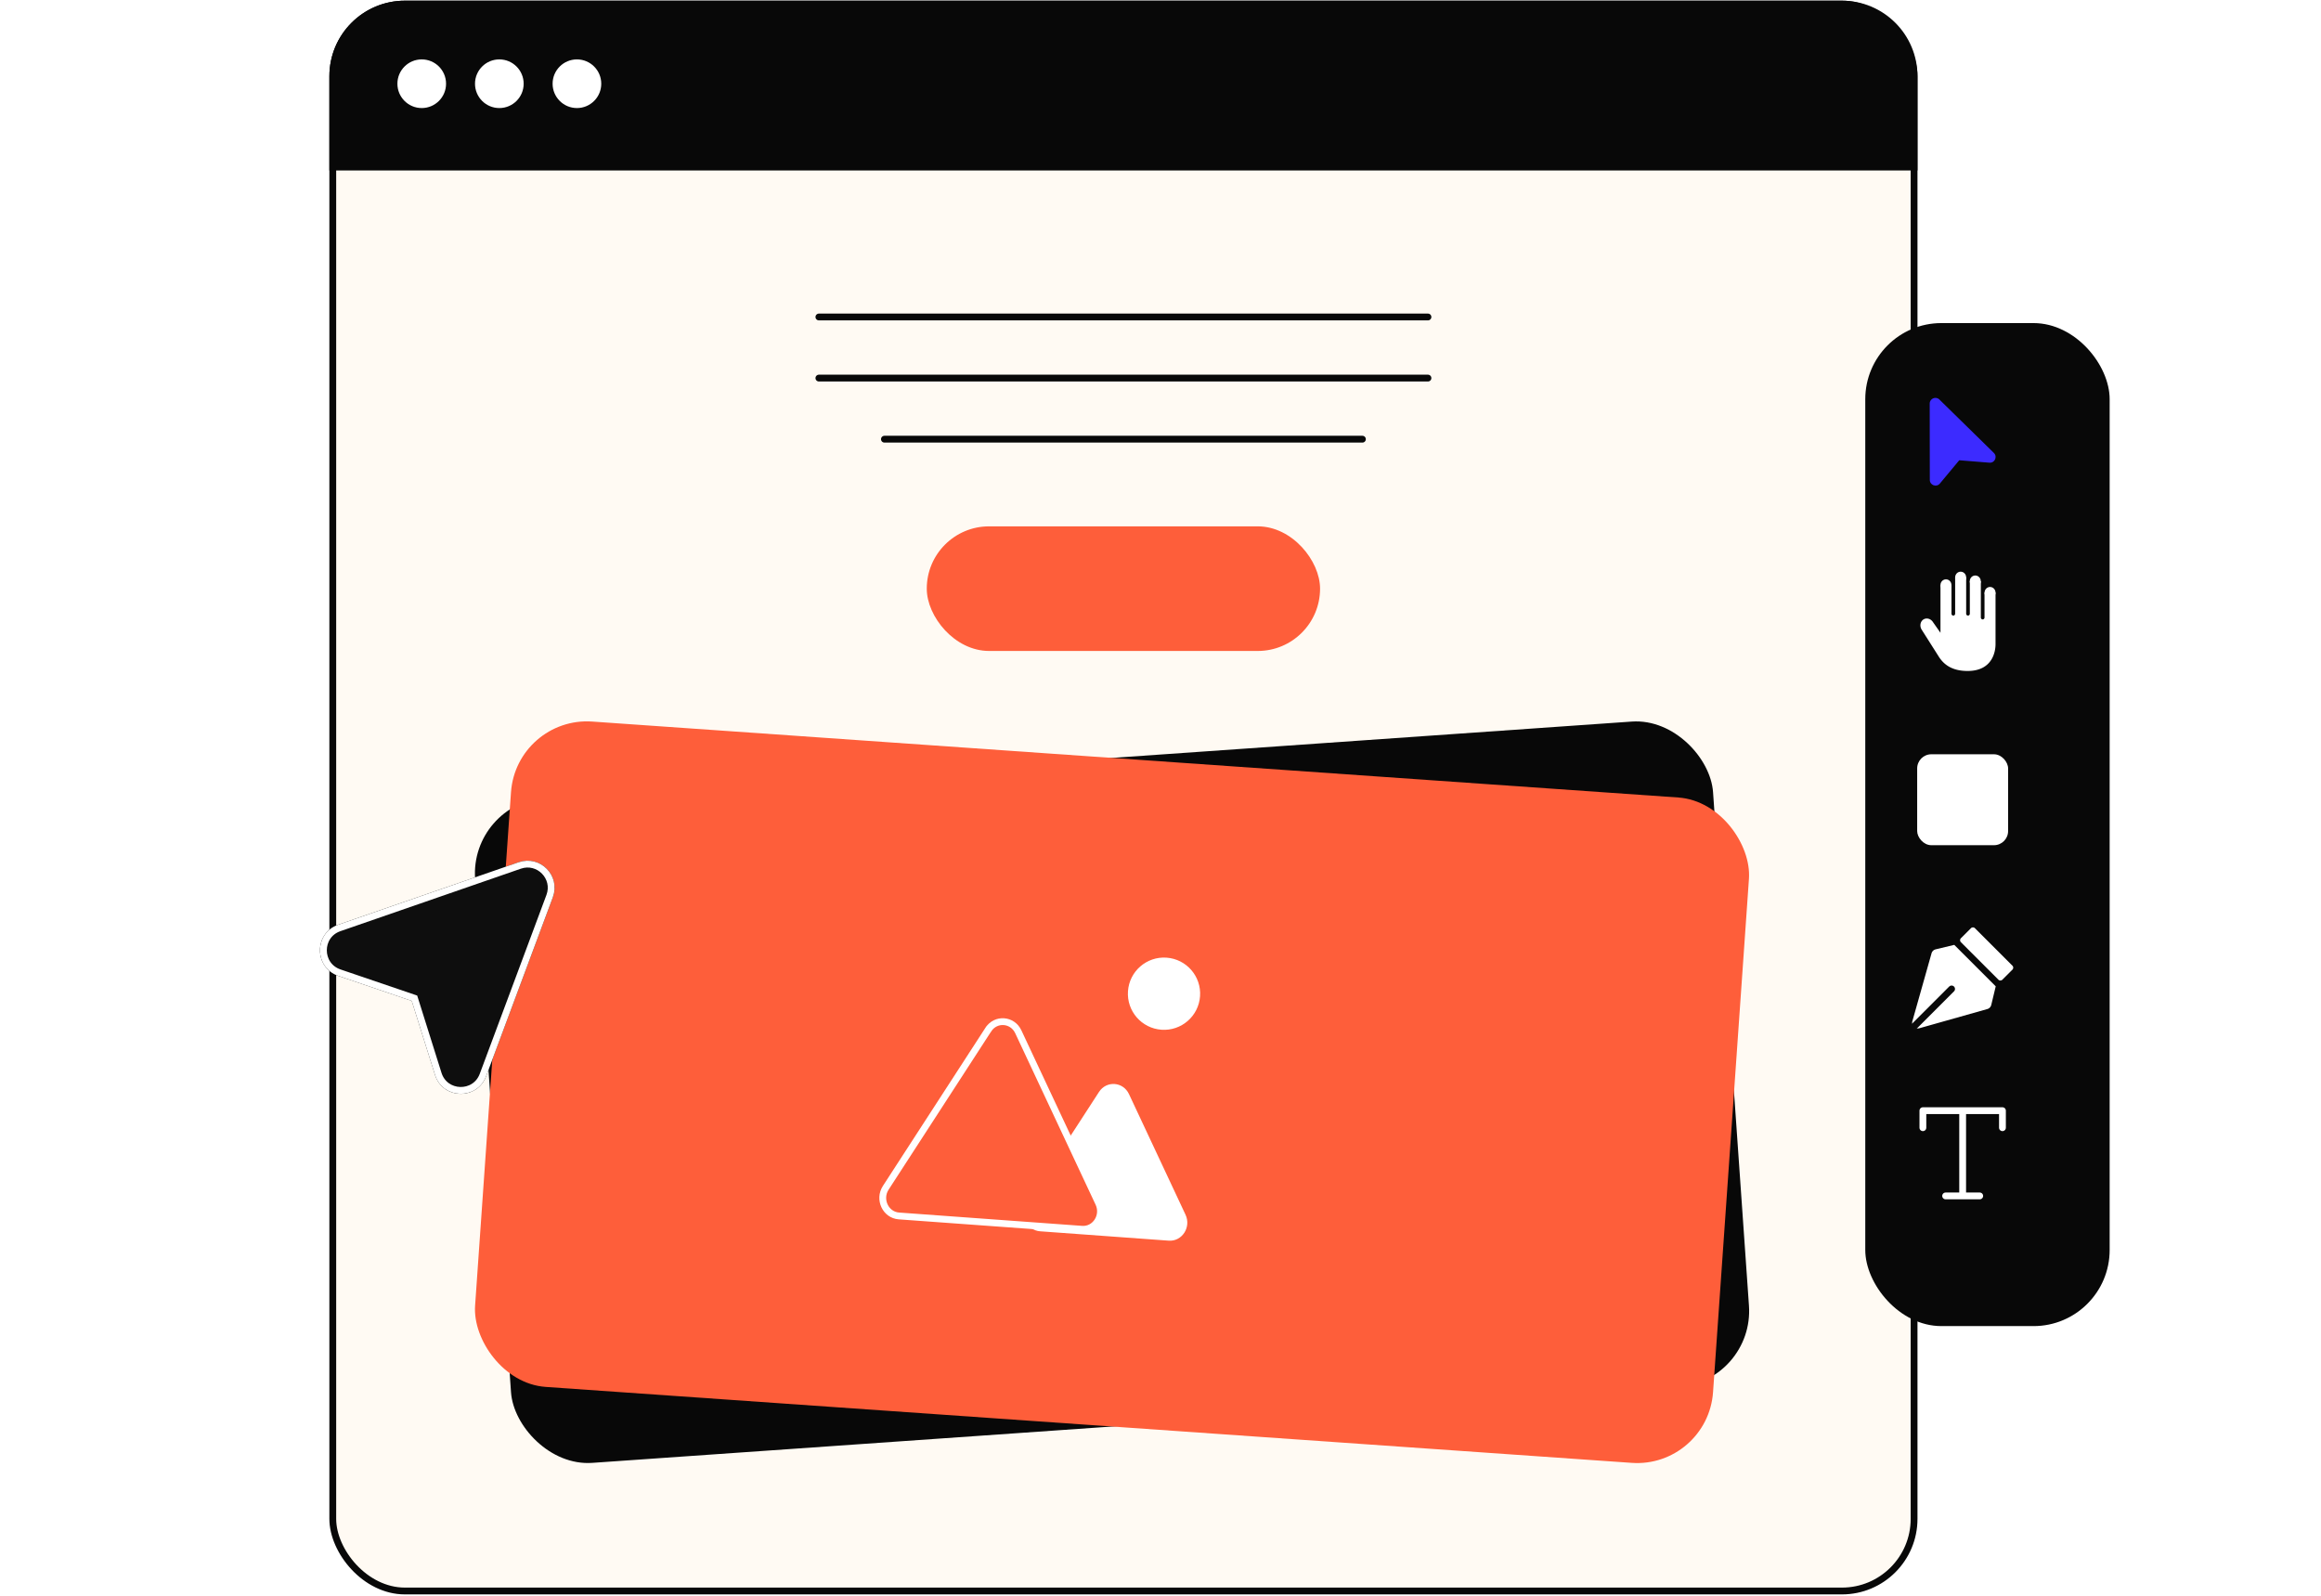
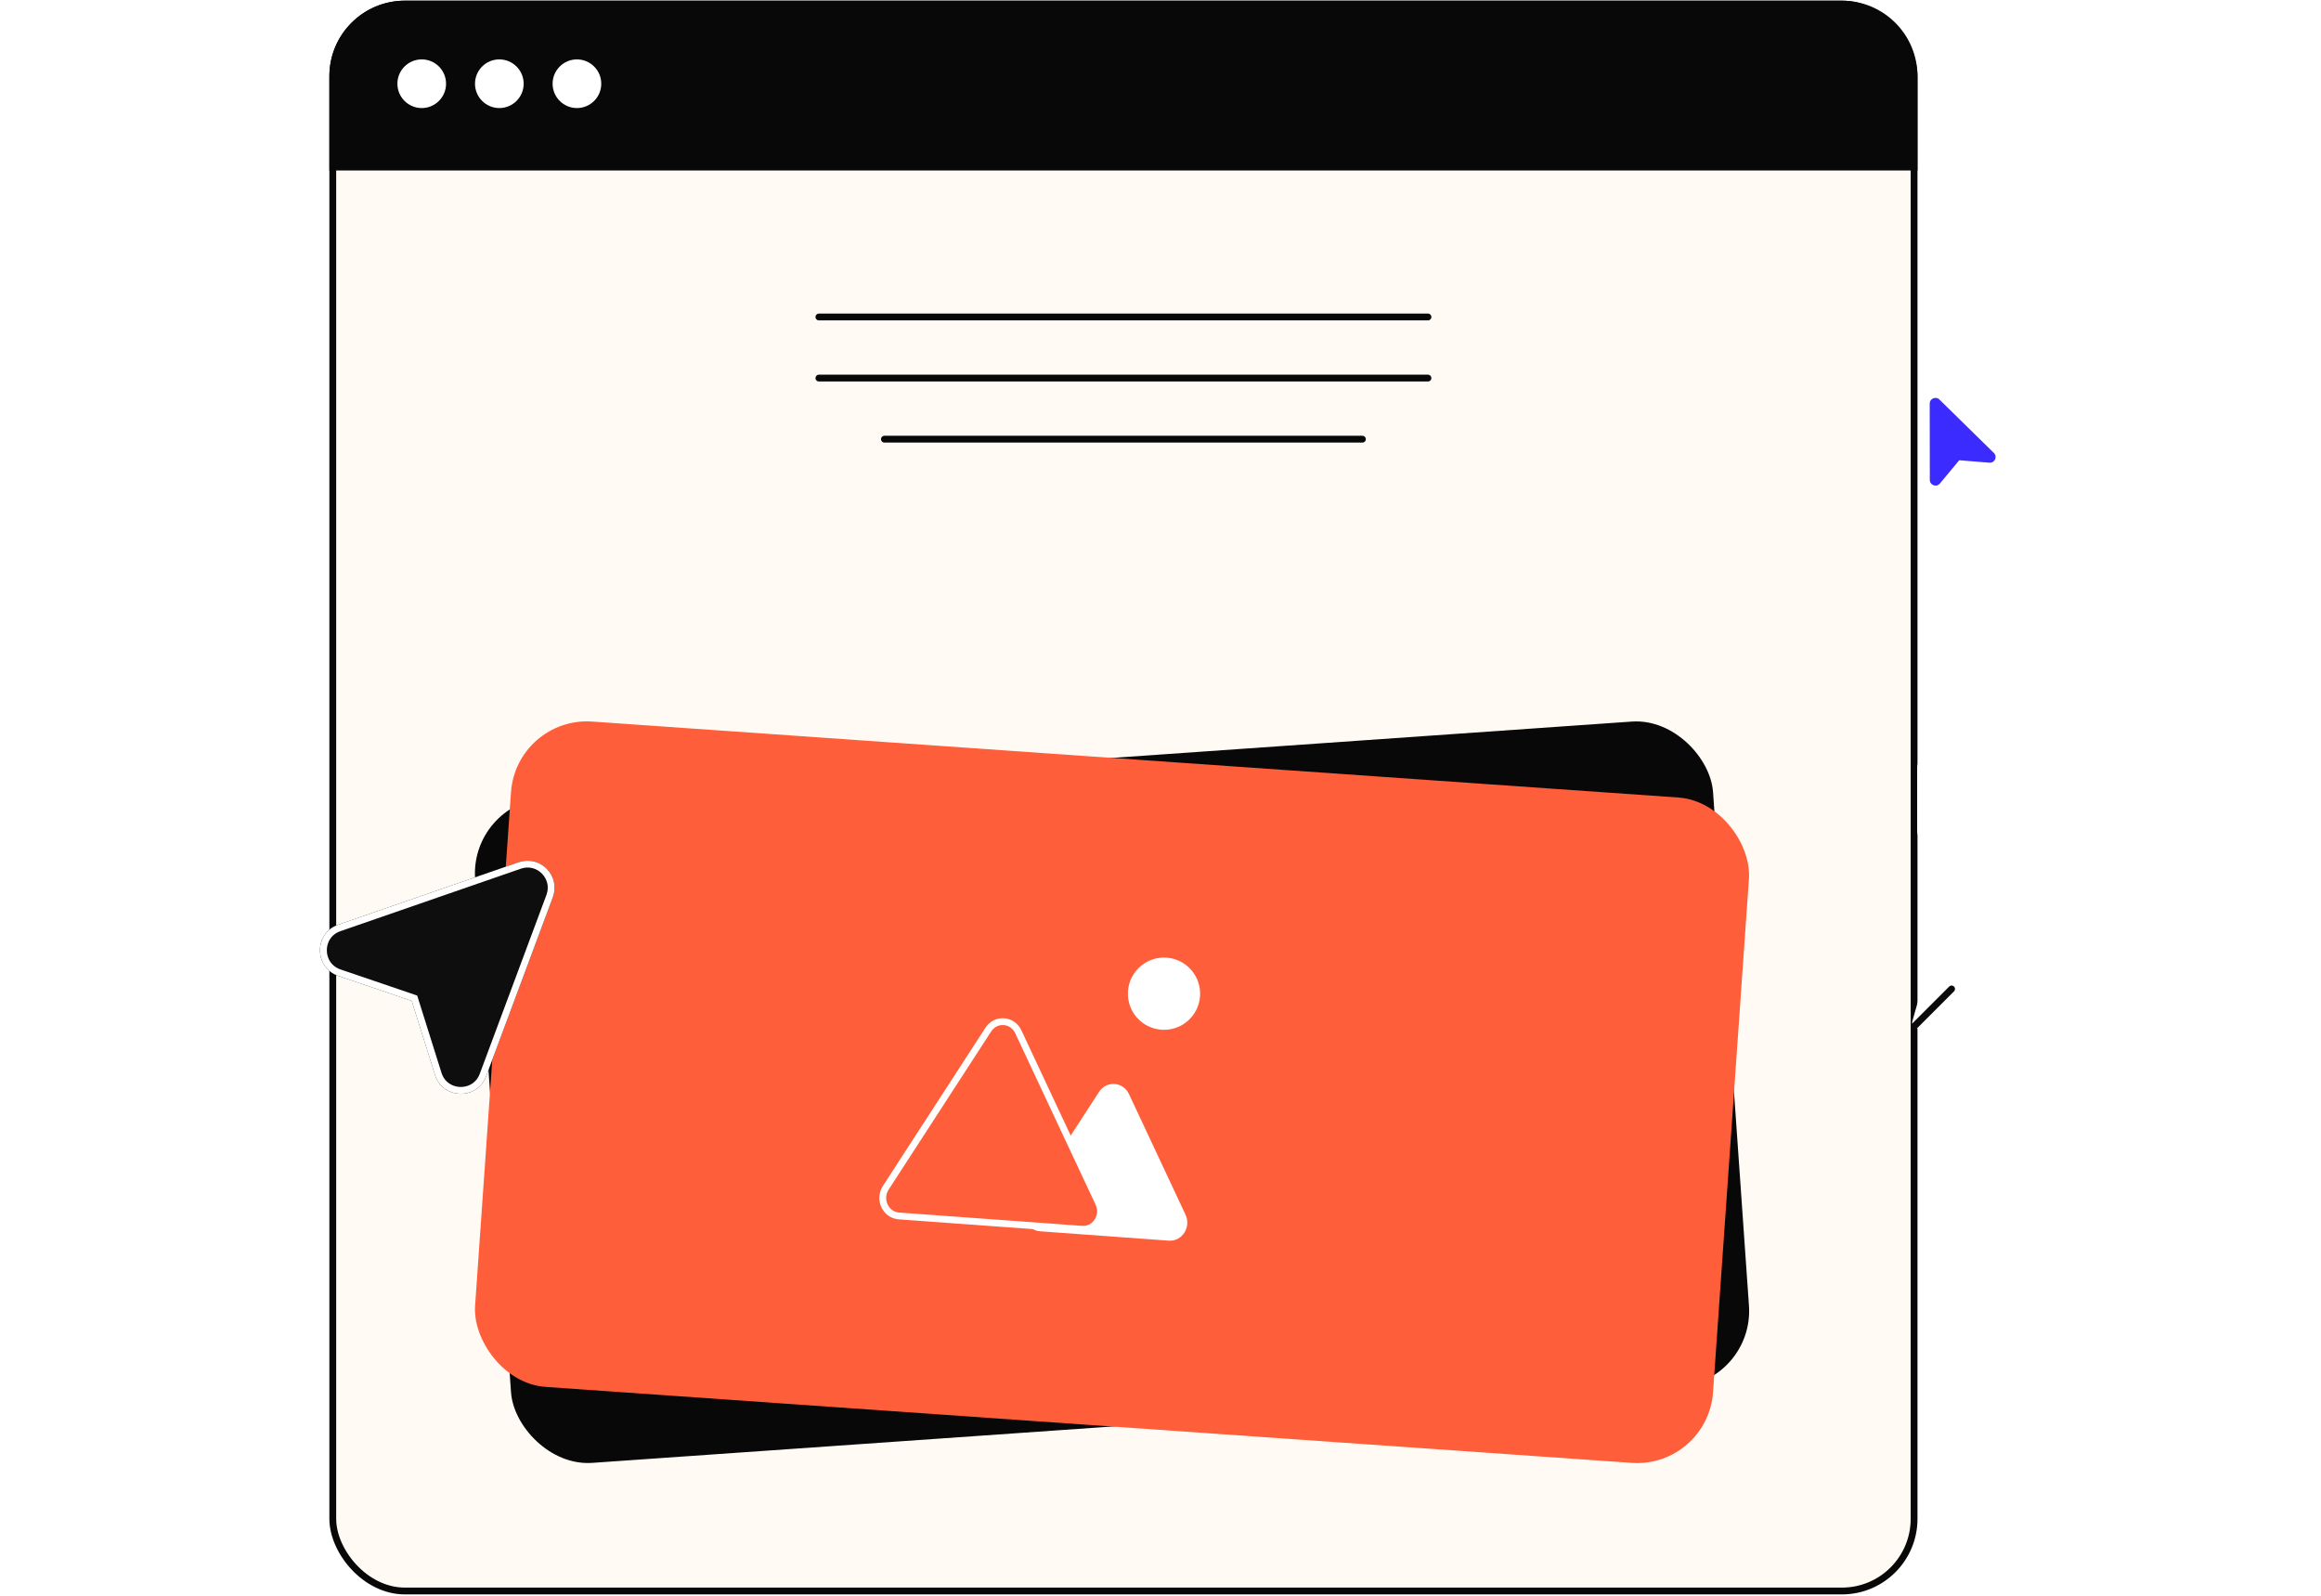
<svg xmlns="http://www.w3.org/2000/svg" width="852" height="586" fill="none">
  <rect width="580.47" height="582.5" x="122.156" y="1.5" fill="#FFFAF3" stroke="#080808" stroke-width="2.5" rx="26.479" />
  <path fill="#080808" stroke="#080808" stroke-width="2.5" d="M122.156 27.979c0-14.624 11.855-26.479 26.479-26.479h527.513c14.623 0 26.478 11.855 26.478 26.479V61.32h-580.47V27.978Z" />
  <path stroke="#080808" stroke-linecap="round" stroke-width="2.5" d="M524.178 116.354H300.601m223.577 22.427H300.601m199.519 22.426H324.654" />
-   <rect width="144.37" height="45.738" x="340.203" y="193.205" fill="#FE5E3A" rx="22.869" />
  <rect width="455.538" height="244.822" x="172.455" y="294.69" fill="#080808" rx="27.941" transform="rotate(-4 172.455 294.69)" />
  <rect width="455.538" height="244.822" x="189.529" y="262.913" fill="#FE5E3A" rx="27.941" transform="rotate(4 189.529 262.913)" />
  <path fill="#fff" d="M403.428 400.808c2.742-4.23 8.856-3.785 11.006.8l20.755 44.277c2.15 4.586-1.278 9.872-6.169 9.517l-47.232-3.437c-4.891-.356-7.578-6.087-4.836-10.317l26.476-40.84Z" />
  <path fill="#FE5E3A" stroke="#fff" stroke-width="2.5" d="M362.795 377.924c2.742-4.23 8.856-3.785 11.006.801l29.521 62.976c2.15 4.585-1.278 9.872-6.169 9.516l-67.179-4.887c-4.891-.356-7.578-6.088-4.836-10.317l37.657-58.089Z" />
  <circle cx="427.289" cy="364.751" r="13.261" fill="#fff" transform="rotate(4 427.289 364.751)" />
  <g filter="url(#a)">
    <path fill="#0E0E0E" d="M181.073 297.874c7.935-2.747 15.486 4.983 12.553 12.852l-24.483 65.68c-3.301 8.856-15.94 8.527-18.776-.489l-8.541-27.154-26.94-9.173c-8.948-3.047-8.98-15.69-.048-18.783l66.235-22.933Z" />
    <path stroke="#fff" stroke-width="2.5" d="m143.018 348.388-.19-.604-.599-.204-26.94-9.174c-7.821-2.663-7.85-13.714-.042-16.417l66.235-22.933c6.936-2.402 13.536 4.355 10.973 11.233l-24.483 65.68c-2.886 7.742-13.934 7.454-16.413-.427l-8.541-27.154Z" />
  </g>
  <g filter="url(#b)">
-     <rect width="89.706" height="368.168" x="674.783" y="108.666" fill="#080808" rx="27.941" />
-   </g>
+     </g>
  <path fill="#3C2BFF" d="M708.365 148.137c-.002-1.85 2.226-2.788 3.547-1.493l20.014 19.621c1.392 1.366.317 3.725-1.627 3.57l-11.093-.889-7.111 8.548c-1.248 1.499-3.688.619-3.69-1.332l-.04-28.025Z" />
  <rect width="33.379" height="33.379" x="703.763" y="276.865" fill="#fff" rx="5.198" />
  <path fill="#fff" d="M723.495 340.712a1.042 1.042 0 0 1 1.475 0l13.746 13.745a1.045 1.045 0 0 1 0 1.476l-3.668 3.668a1.044 1.044 0 0 1-1.475 0l-13.746-13.746a1.044 1.044 0 0 1 0-1.475l3.668-3.668Zm-6.117 6.116 15.221 15.221-1.637 6.821a2.084 2.084 0 0 1-1.462 1.521l-24.927 7.037c-1.569.443-3.017-1.005-2.574-2.574l7.037-24.927a2.086 2.086 0 0 1 1.521-1.462l6.821-1.637Z" />
  <path stroke="#0A0A0A" stroke-linecap="round" stroke-width="2.5" d="m702.684 376.723 13.715-13.715" />
  <path stroke="#fff" stroke-linecap="round" stroke-linejoin="round" stroke-width="2.5" d="M726.723 438.978h-12.517m6.251-30.248v30.25m-14.6-25.036v-6.258h29.207v6.258" />
-   <path fill="#fff" d="M730.511 219.658c1.116 0 2.021-.941 2.021-2.103 0-1.161-.905-2.103-2.021-2.103-1.117 0-2.022.942-2.022 2.103 0 1.162.905 2.103 2.022 2.103Zm-5.422-4.209c1.116 0 2.021-.941 2.021-2.103 0-1.161-.905-2.103-2.021-2.103-1.117 0-2.022.942-2.022 2.103 0 1.162.905 2.103 2.022 2.103Zm-5.367-1.399c1.117 0 2.022-.942 2.022-2.104 0-1.161-.905-2.103-2.022-2.103-1.116 0-2.021.942-2.021 2.103 0 1.162.905 2.104 2.021 2.104Zm-5.393 2.809c1.116 0 2.021-.941 2.021-2.103 0-1.161-.905-2.103-2.021-2.103-1.116 0-2.021.942-2.021 2.103 0 1.162.905 2.103 2.021 2.103Z" />
-   <path fill="#fff" d="M728.483 217.549v9.114c0 .387-.302.701-.673.701a.688.688 0 0 1-.674-.701v-13.32h-4.043v11.917c0 .387-.302.702-.674.702-.372 0-.673-.315-.673-.702v-13.319h-4.043v13.319c0 .387-.302.702-.674.702-.372 0-.674-.315-.674-.702v-10.515h-4.042v17.526l-2.729-3.885c-.809-1.297-2.386-1.732-3.543-.989-1.152.76-1.438 2.417-.64 3.71 0 0 4.401 6.93 6.277 9.897 1.876 2.967 4.915 5.287 10.597 5.287 9.409 0 10.251-7.559 10.251-9.814v-18.928h-4.043Z" />
  <circle cx="154.81" cy="30.733" r="8.93" fill="#fff" />
  <circle cx="183.297" cy="30.733" r="8.93" fill="#fff" />
  <circle cx="211.782" cy="30.733" r="8.93" fill="#fff" />
  <defs>
    <filter id="a" width="95.429" height="104.186" x="108.157" y="297.308" color-interpolation-filters="sRGB" filterUnits="userSpaceOnUse">
      <feFlood flood-opacity="0" result="BackgroundImageFix" />
      <feColorMatrix in="SourceAlpha" result="hardAlpha" values="0 0 0 0 0 0 0 0 0 0 0 0 0 0 0 0 0 0 127 0" />
      <feOffset dx="9.314" dy="18.627" />
      <feComposite in2="hardAlpha" operator="out" />
      <feColorMatrix values="0 0 0 0 0 0 0 0 0 0 0 0 0 0 0 0 0 0 0.25 0" />
      <feBlend in2="BackgroundImageFix" result="effect1_dropShadow_9713_32128" />
      <feBlend in="SourceGraphic" in2="effect1_dropShadow_9713_32128" result="shape" />
    </filter>
    <filter id="b" width="99.635" height="378.098" x="674.783" y="108.666" color-interpolation-filters="sRGB" filterUnits="userSpaceOnUse">
      <feFlood flood-opacity="0" result="BackgroundImageFix" />
      <feColorMatrix in="SourceAlpha" result="hardAlpha" values="0 0 0 0 0 0 0 0 0 0 0 0 0 0 0 0 0 0 127 0" />
      <feOffset dx="9.929" dy="9.929" />
      <feComposite in2="hardAlpha" operator="out" />
      <feColorMatrix values="0 0 0 0 0 0 0 0 0 0 0 0 0 0 0 0 0 0 0.25 0" />
      <feBlend in2="BackgroundImageFix" result="effect1_dropShadow_9713_32128" />
      <feBlend in="SourceGraphic" in2="effect1_dropShadow_9713_32128" result="shape" />
    </filter>
  </defs>
</svg>